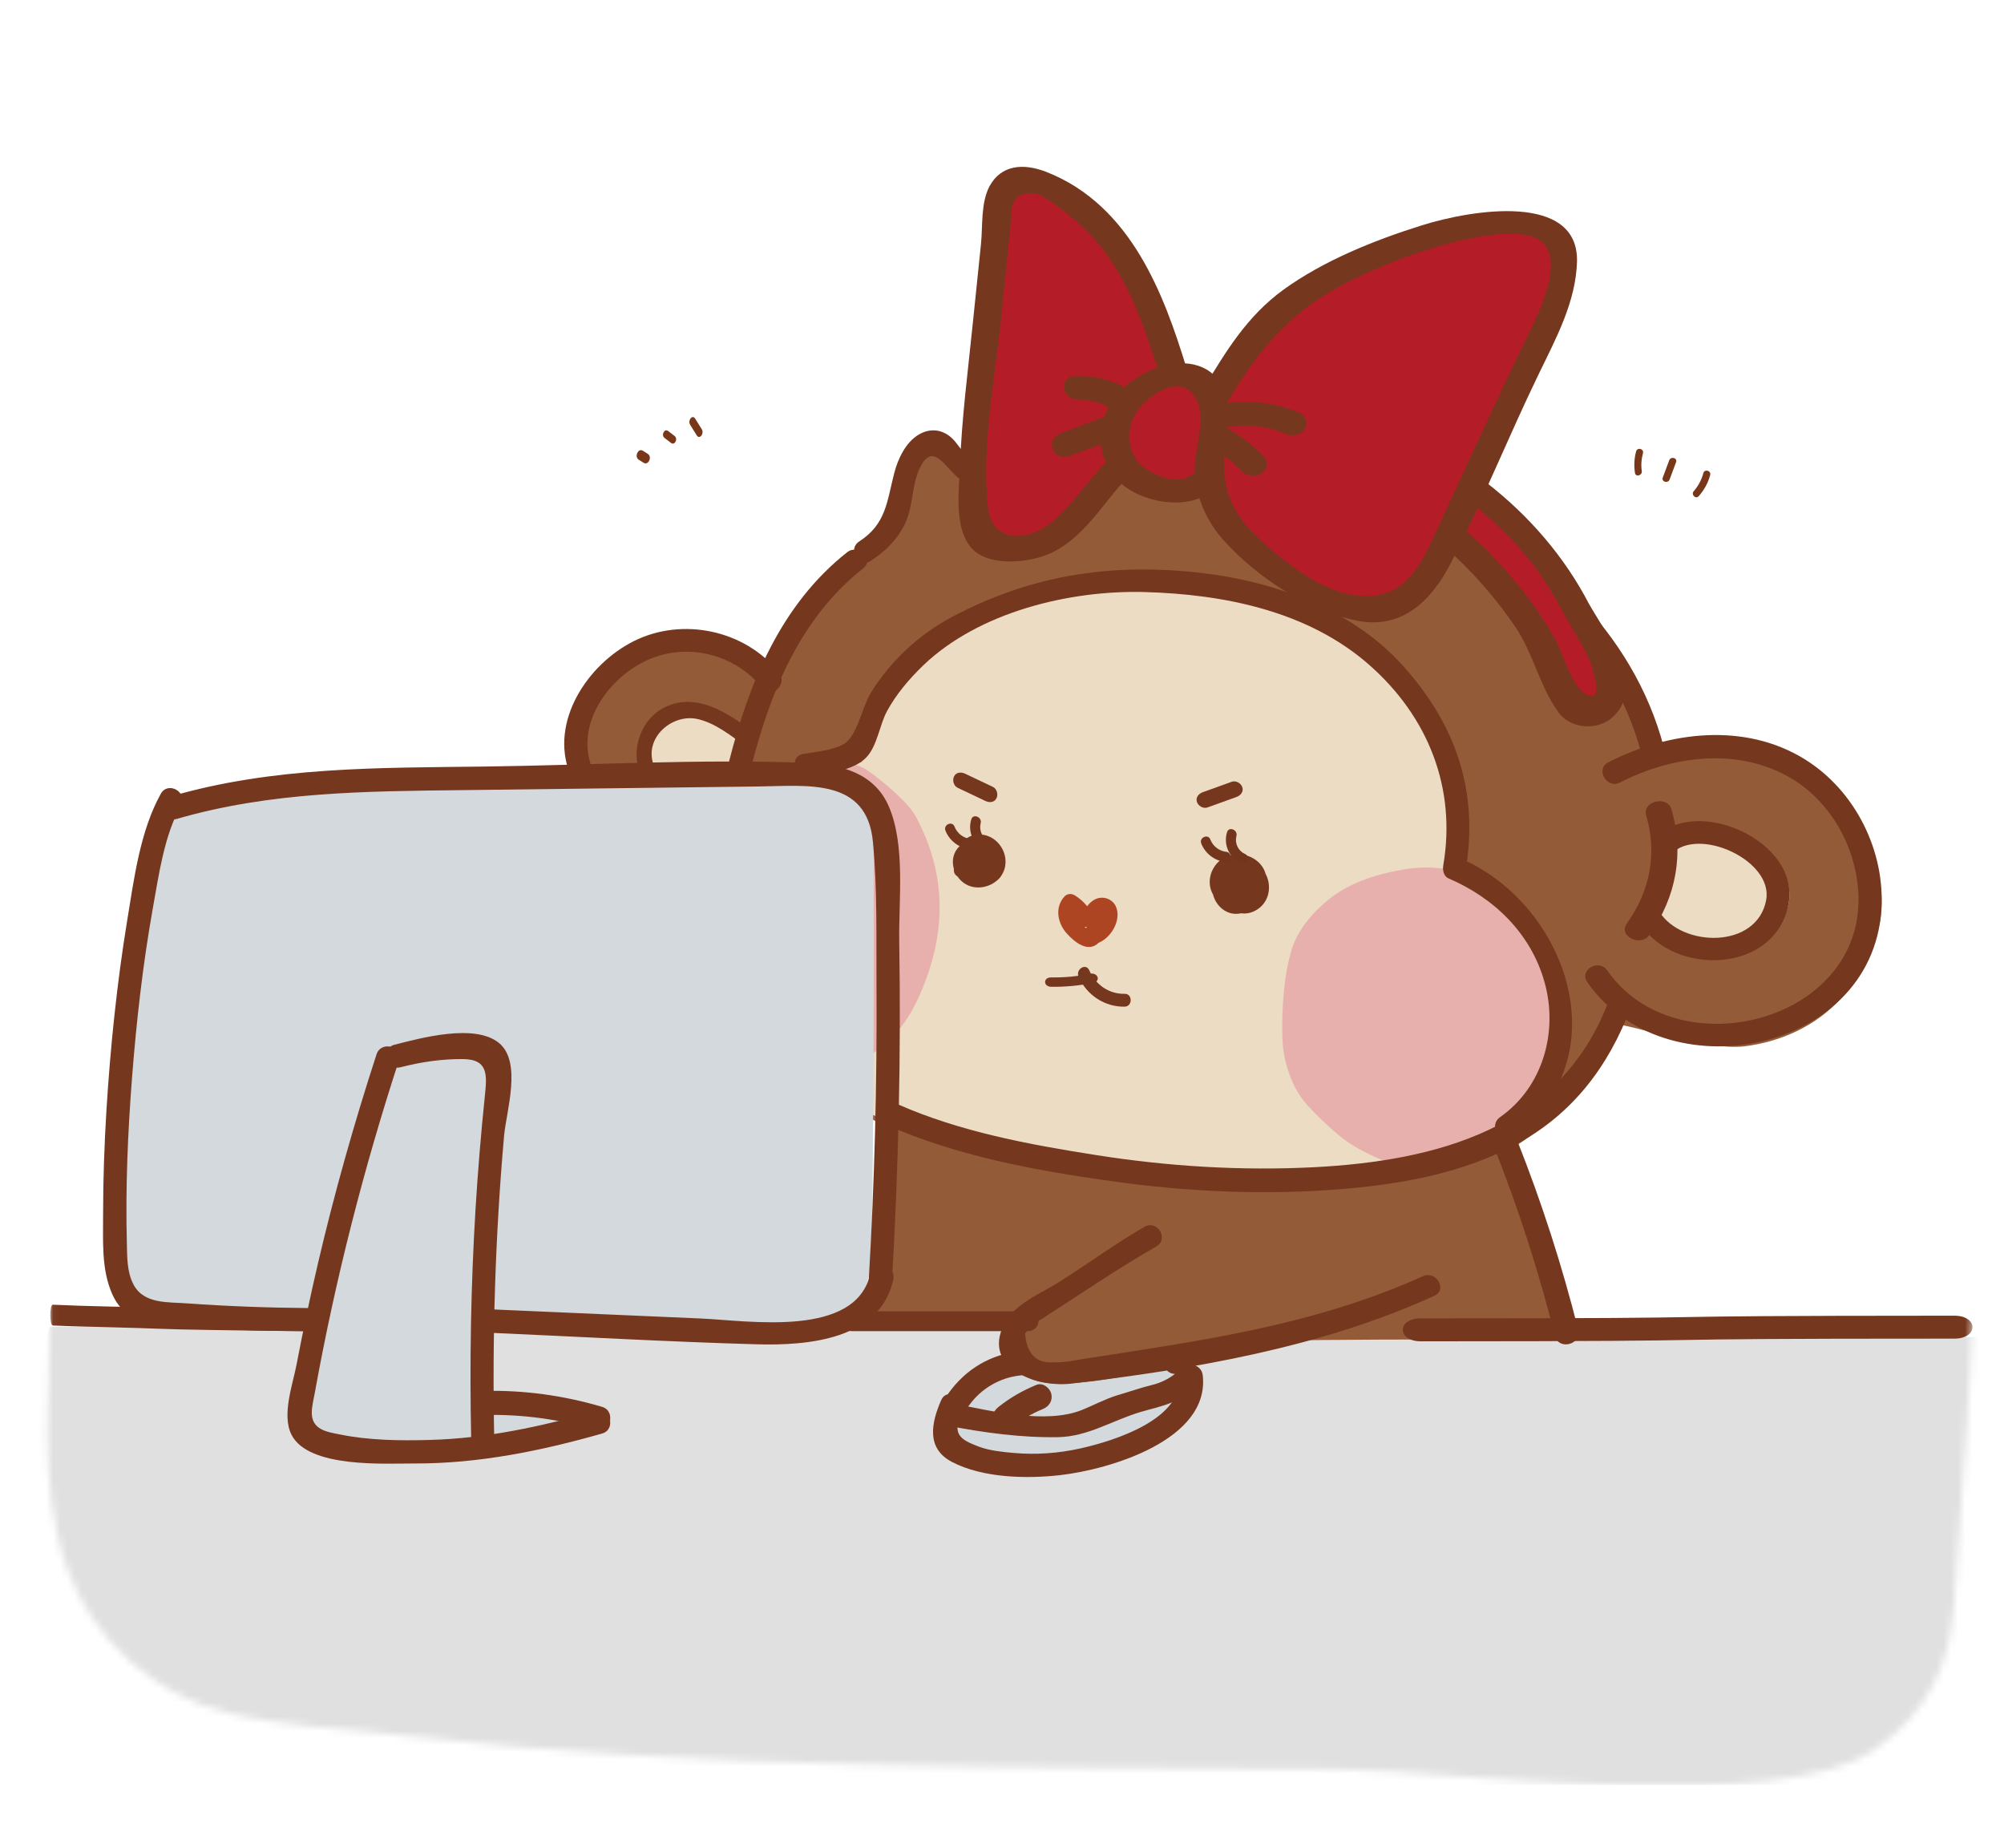
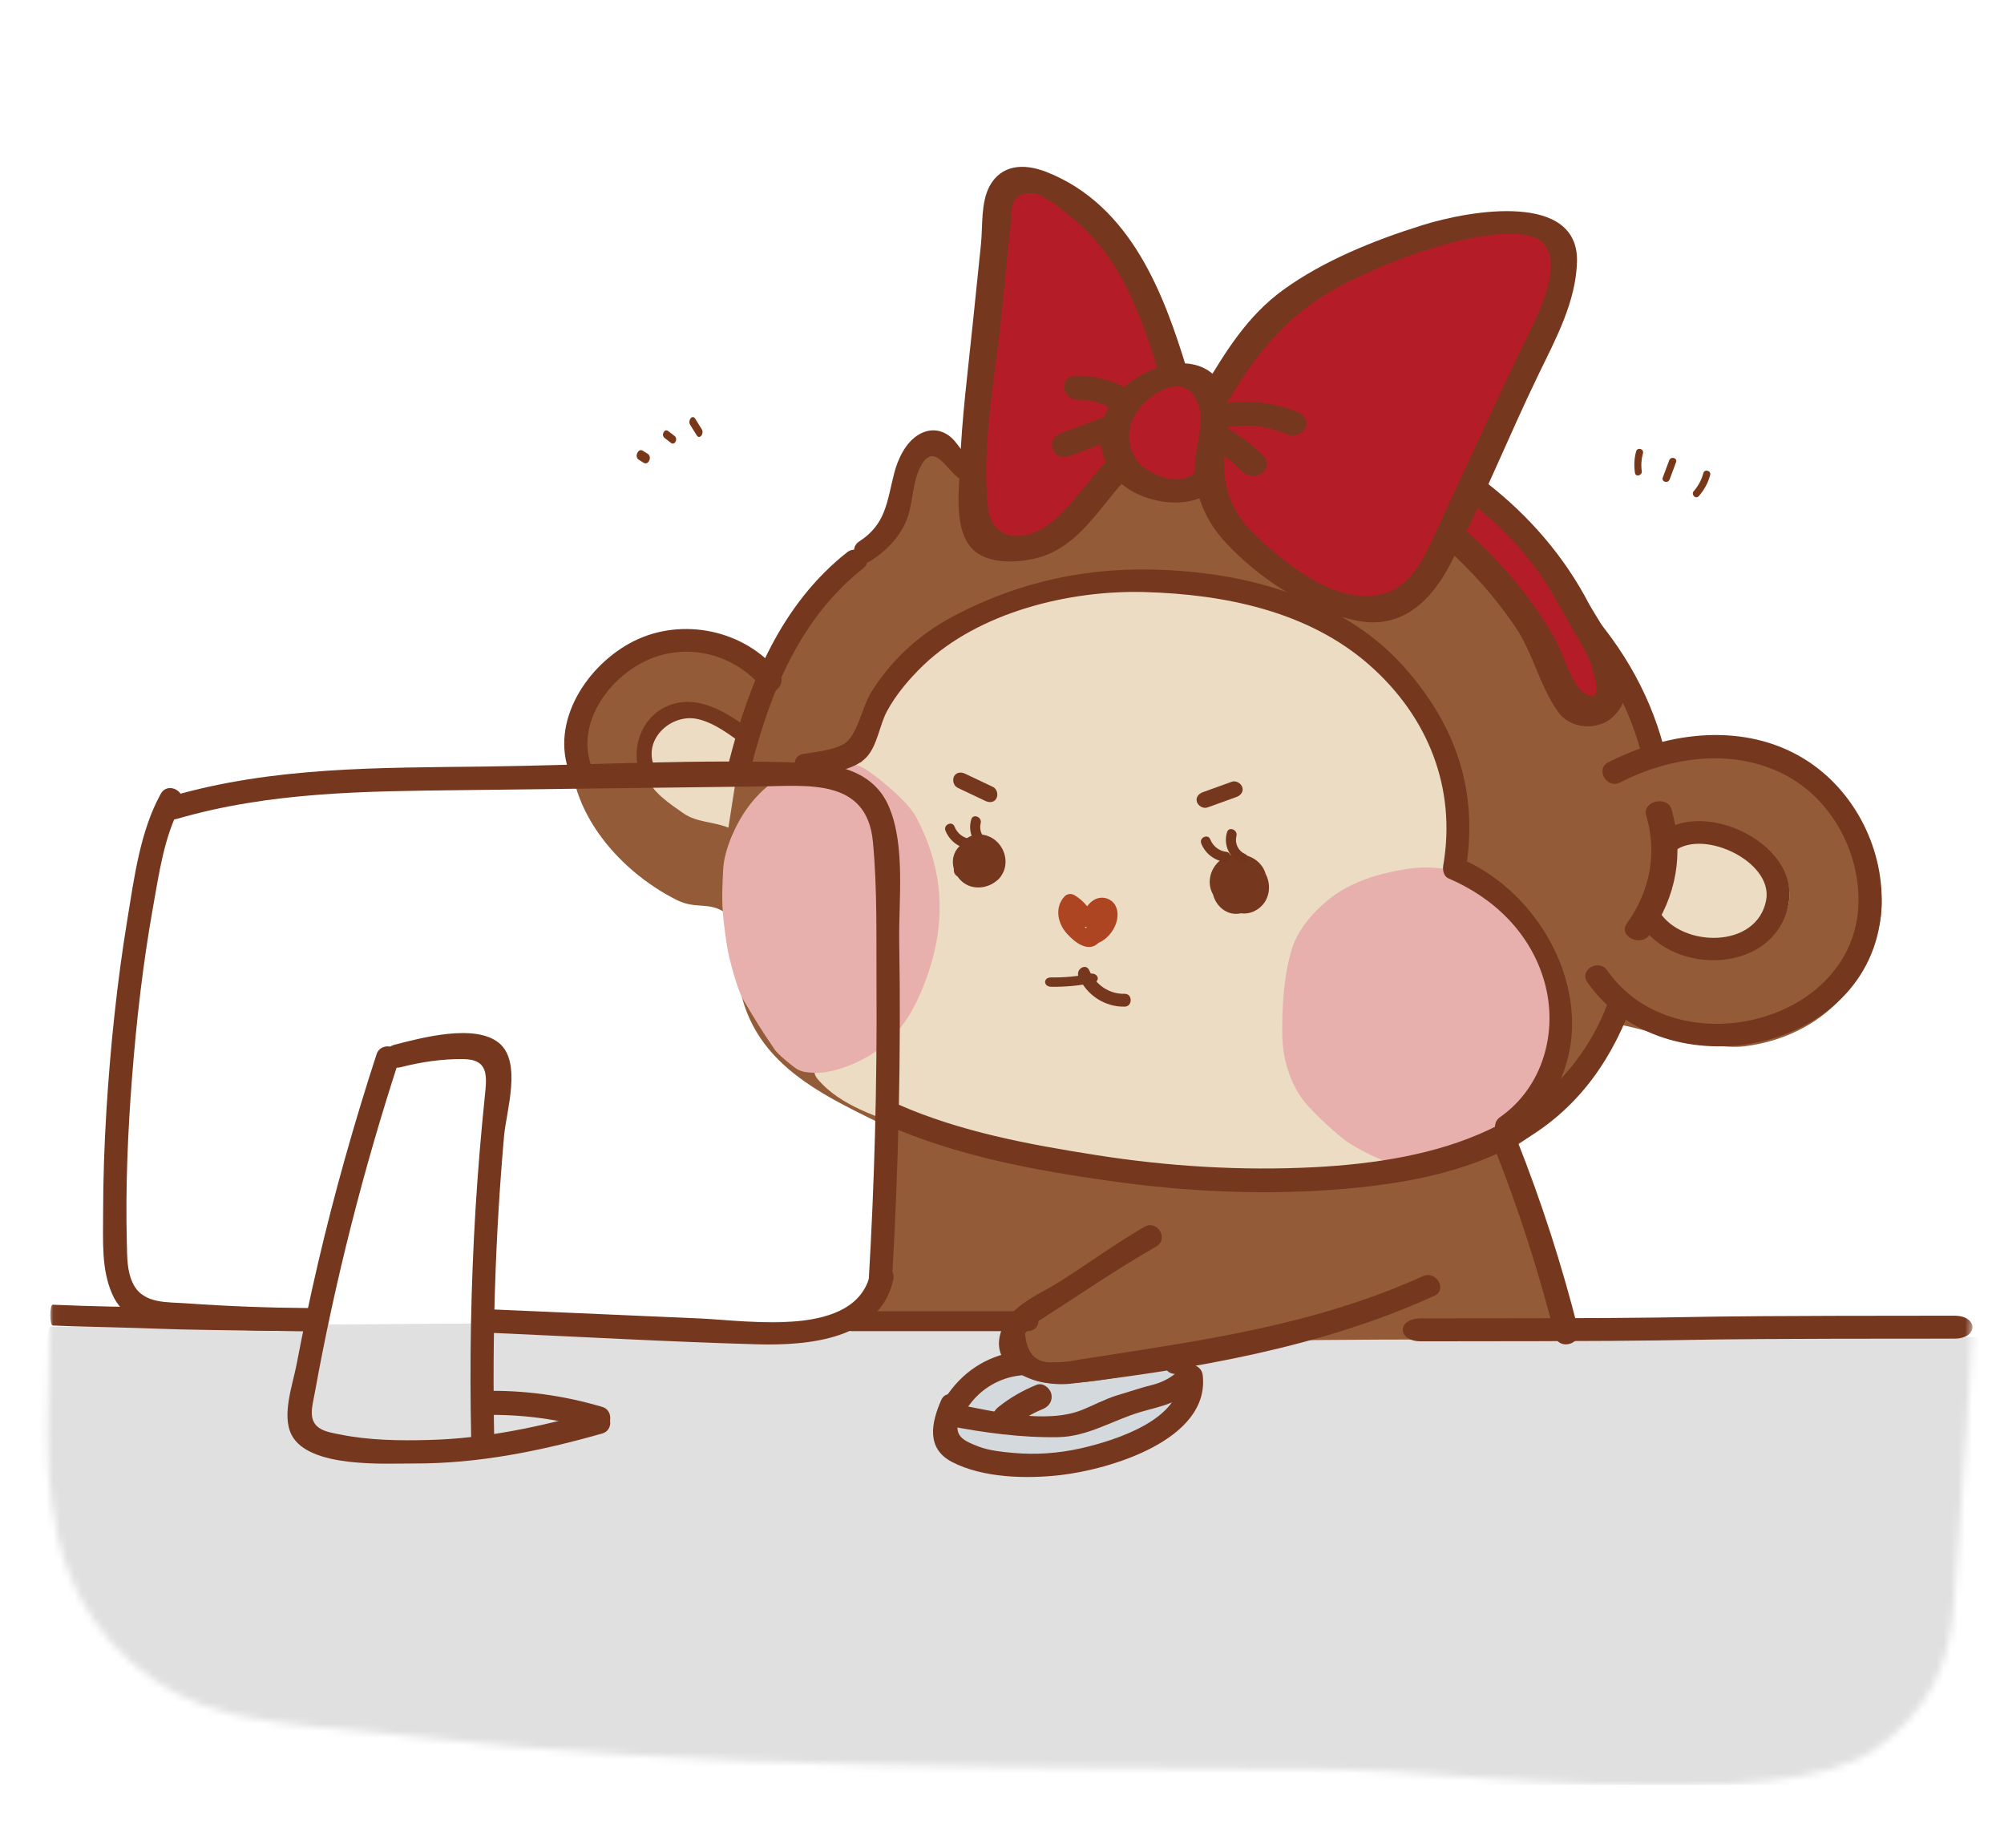
<svg xmlns="http://www.w3.org/2000/svg" width="282" height="260" viewBox="0 0 282 260" fill="none">
  <mask id="mask0_449_9072" style="mask-type:alpha" maskUnits="userSpaceOnUse" x="4" y="7" width="276" height="245">
    <path d="M276.665 85.876C276.13 80.531 275.46 75.064 274.79 69.718C273.049 56.233 272.112 40.925 263.541 29.262C257.515 21.122 249.078 16.141 238.9 13.226C199.796 2.17 127.967 9.216 87.925 11.16C75.069 11.768 62.347 12.497 49.491 12.74C35.697 13.104 31.412 14.319 19.761 19.786C10.922 23.917 4.628 31.935 4.762 41.776C5.164 73.241 5.699 104.586 6.235 136.051C6.503 151.48 6.771 166.788 7.038 182.217C7.306 194.974 5.03 208.702 9.583 220.972C13.199 230.692 21.636 238.588 32.617 241.14C39.983 242.84 48.152 243.205 55.785 244.055C99.71 249.158 143.904 248.55 188.097 248.915C203.765 249.036 250.417 255.597 263.809 246.121C271.174 241.018 274.389 234.215 274.924 225.953C277.603 191.693 279.745 157.312 278.808 122.931C278.674 110.539 277.871 98.147 276.665 85.876Z" fill="#B8E0EA" />
  </mask>
  <g mask="url(#mask0_449_9072)">
    <path d="M6.989 186.675C6.989 186.675 193.859 184.977 216.568 186.172C229.107 188.017 284.581 187.807 308.528 188.876C302.981 195.421 304.258 198.629 299.1 202.479C293.942 206.329 299.1 251.131 299.1 251.131H-10.198L6.989 186.675Z" fill="#E0E0E0" />
    <path d="M129.049 64.299C130.213 62.24 131.554 63.484 133.456 64.906C135.46 66.402 136.846 68.105 138.983 68.979C140.84 69.734 142.918 69.112 144.849 68.564C165.69 62.551 188.948 65.558 207.593 76.681C219.075 83.524 229.23 94.1 231.75 107.267C238.147 105.475 245.561 104.201 251.618 106.956C260.034 110.778 267.05 122.627 264.102 131.425C263.1 134.402 261.184 138.046 259.106 140.401C255.672 144.296 250.601 146.592 245.457 147.214C240.092 147.866 228.419 143.852 227.726 144.222C226.842 144.711 223.968 149.629 223.467 150.502C219.207 157.834 214.579 160.9 207.033 164.737C182.846 171.15 141.621 165.477 128.415 160.278C117.744 154.887 106.719 151.051 104.169 139.335C103.697 137.187 103.565 129.307 101.678 128.181C99.585 126.937 97.802 127.915 95.237 126.626C86.644 122.331 79.142 113.192 80.469 103.638C81.324 97.492 85.2 92.87 91.154 91.226C97.109 89.582 104.258 91.611 108.856 95.773C112.762 87.879 118.422 79.406 125.821 74.667C125.791 74.667 127.884 66.357 129.049 64.299Z" fill="#935B37" />
    <path d="M240.654 66.832C240.354 67.95 239.81 68.941 239.046 69.806C238.62 70.29 237.918 69.576 238.344 69.1C238.99 68.362 239.44 67.514 239.692 66.57C239.858 65.944 240.819 66.213 240.654 66.832Z" fill="#783718" />
    <path d="M235.852 65.028C235.552 65.837 235.245 66.646 234.945 67.463C234.725 68.058 233.763 67.804 233.983 67.194C234.283 66.385 234.591 65.576 234.89 64.759C235.119 64.164 236.08 64.418 235.852 65.028Z" fill="#783718" />
    <path d="M231.195 63.77C230.974 64.587 230.903 65.427 231.029 66.268C231.124 66.902 230.162 67.172 230.068 66.537C229.918 65.514 229.957 64.507 230.233 63.508C230.407 62.881 231.368 63.143 231.195 63.77Z" fill="#783718" />
    <path d="M97.822 58.898C98.127 59.39 98.441 59.882 98.747 60.384C99.138 61.005 98.441 61.891 98.049 61.261C97.743 60.768 97.43 60.276 97.124 59.774C96.732 59.154 97.43 58.267 97.822 58.898Z" fill="#783718" />
    <path d="M94.021 60.643C94.32 60.877 94.626 61.102 94.924 61.336C95.45 61.74 94.956 62.72 94.422 62.315C94.123 62.082 93.817 61.857 93.519 61.623C92.993 61.219 93.487 60.239 94.021 60.643Z" fill="#783718" />
    <path d="M90.457 63.416C90.692 63.566 90.918 63.716 91.154 63.855C91.815 64.271 91.235 65.53 90.574 65.114C90.339 64.964 90.112 64.814 89.877 64.675C89.225 64.259 89.805 63 90.457 63.416Z" fill="#783718" />
    <path d="M119.483 108.248C120.929 108.543 122.682 109.105 123.544 109.829C126.465 112.268 127.896 116.023 129.357 119.556C130.935 123.355 130.818 127.967 130.891 132.091C130.964 136.215 129.678 140.502 126.743 143.355C124.113 145.912 121.002 148.189 117.555 149.371C117.044 149.549 115.072 149.8 114.795 150.273C114.269 151.115 115.028 151.81 115.715 152.535C118.972 155.905 124.829 157.723 129.328 158.979C138.033 161.419 145.994 163.104 154.904 164.626C158.336 165.217 162.703 165.927 166.136 166.518C169.802 167.139 173.059 166.503 176.784 166.666C185.402 167.05 193.903 164.922 202.272 162.808C198.416 161.566 193.245 160.192 191.551 159.009C188.206 156.703 184.569 153.643 183.547 149.682C182.437 145.41 182.232 137.841 184.102 133.85C187.125 127.376 195.144 122.453 202.184 123.251C203.119 123.355 203.236 123.178 205.223 123.606C205.836 123.739 206.406 122.793 206.391 122.158C206.23 116.673 206.669 115.772 205.851 111.189C205.018 106.607 202.579 101.478 199.979 98.166C196.137 93.318 192.69 90.775 187.432 87.568C180.567 83.37 169.992 81.655 161.973 82.039C150.113 82.616 140.838 82.867 131.767 90.598C125.691 95.787 124.639 99.925 121.236 107.198C121.192 107.213 118.388 108.026 119.483 108.248Z" fill="#EDDCC4" />
    <path d="M104.606 106.969C103.718 108.555 103.432 110.387 103.162 112.176C102.936 113.601 102.725 115.026 102.5 116.451C100.379 115.578 98.077 115.738 96.197 114.444C94.317 113.135 91.654 111.39 91.007 109.238C90.526 107.638 90.24 104.861 90.887 103.305C91.233 102.476 93.339 101.618 94.121 101.153C95.129 100.542 96.392 100.542 97.581 100.687C98.709 100.833 99.852 101.109 100.845 101.632C102.5 102.519 103.703 102.854 105.343 103.756L104.606 106.969Z" fill="#EDDCC4" />
    <path d="M235.17 117.406C237.754 117.578 240.339 117.864 242.908 118.25C244.2 118.45 245.507 118.679 246.725 119.151C248.716 119.937 250.453 121.424 251.285 123.34C252.117 125.256 251.983 127.586 250.765 129.288C249.904 130.503 248.597 131.332 247.26 132.033C246.458 132.448 245.626 132.819 244.735 133.034C243.77 133.263 242.745 133.291 241.75 133.205C239.032 132.977 236.373 131.904 234.368 130.117C233.982 129.774 233.595 129.374 233.417 128.902C233.165 128.258 233.298 127.543 233.417 126.871C233.982 123.969 234.546 121.066 235.14 118.164L235.17 117.406Z" fill="#EDDCC4" />
    <path d="M181.792 133.514C180.635 137.273 180.371 141.82 180.445 145.764C180.503 149.275 181.733 153.049 184.047 155.585C185.233 156.885 187.034 158.617 188.543 159.854C190.051 161.092 191.852 162.066 194.18 163.087C195.733 163.768 197.446 163.86 198.383 163.953C200.111 164.139 201.239 163.613 202.952 163.242C206.877 162.406 210.743 160.829 213.671 157.952C214.667 156.962 215.546 155.848 216.395 154.719C217.406 153.389 218.401 151.997 218.914 150.389C219.675 148.053 220.613 145.857 220.188 143.428C219.558 139.778 218.592 135.973 217.025 132.663C215.458 129.353 211.987 126.152 208.956 124.28C205.603 122.223 201.532 121.666 197.695 122.3C193.858 122.935 190.388 124.048 187.591 126.074C187.605 126.09 183.139 129.121 181.792 133.514Z" fill="#E8B0AC" />
    <path d="M101.762 122.318C101.538 126.945 101.538 127.938 102.299 133.084C102.523 134.657 103.748 139.239 104.554 140.598C106.256 143.469 107.152 144.951 109.048 147.715C109.496 148.357 111.512 150.036 112.184 150.434C112.915 150.861 113.781 150.907 114.617 150.937C116.364 151.014 118.335 150.403 119.963 149.716C122.202 148.769 123.979 147.669 126.234 145.165C127.816 143.393 128.936 141.209 129.847 138.995C133.057 131.084 133.281 123.096 128.862 114.865C127.787 112.864 124.099 109.81 122.247 108.512C119.037 106.282 114.483 107.076 110.944 108.741C107.421 110.405 104.733 113.612 103.15 117.247C103.135 117.232 101.881 119.92 101.762 122.318Z" fill="#E8B0AC" />
-     <path d="M23.38 113.44C23.38 113.44 13.82 153.508 16.997 182.672C18.461 185.942 18.476 186.149 44.346 186.741C42.794 194.76 39.603 201.448 44.346 202.573C49.09 203.683 62.604 204.911 70.496 203.283C78.387 201.655 82.018 199.643 82.018 199.643C82.018 199.643 74.668 196.995 67.333 198.03C67.846 186.815 67.611 186.001 67.611 186.001L108.094 187.865C108.094 187.865 121.988 189.241 122.53 177.464C123.072 165.686 122.94 117.243 122.94 117.243C122.94 117.243 122.633 106.752 105.371 108.217C88.46 108.498 46.191 108.291 37.26 109.978C28.329 111.664 23.38 113.44 23.38 113.44Z" fill="#D3D9DC" />
    <path d="M124.05 157.474C124.05 157.474 172.501 174.971 211.312 160.334C214.53 167.297 219.811 186.233 220.294 188.564C198.234 188.337 183.473 188.564 183.473 188.564C183.473 188.564 158.867 194.013 153.864 194.391C148.861 194.77 145.116 195.451 143.17 192.711C141.225 189.971 144.297 186.551 144.297 186.551H119.252C119.252 186.551 123.333 183.357 123.524 176.939C123.714 170.521 124.05 157.474 124.05 157.474Z" fill="#935B37" />
    <path d="M143.33 192.522C143.33 192.522 135.661 194.495 134.366 199.799C133.07 205.117 136.331 206.89 140.367 206.847C144.403 206.819 159.295 207.719 164.254 201.329C169.213 194.938 168.944 195.167 167.336 191.964C156.495 193.852 145.773 196.697 143.33 192.522Z" fill="#D3D9DC" />
    <path d="M120.917 76.176C124.699 73.72 124.799 70.575 125.83 66.582C126.346 64.585 127.435 62.23 129.297 61.138C130.743 60.291 132.276 60.348 133.608 61.354C134.597 62.1 135.127 63.264 136.015 64.097C137.634 65.605 139.668 66.136 141.816 66.136C143.865 66.136 143.865 69.339 141.816 69.325C139.338 69.325 136.96 68.765 134.926 67.285C133.121 65.978 131.388 62.1 129.54 65.634C128.222 68.162 128.581 71.192 127.306 73.777C126.231 75.96 124.541 77.598 122.521 78.919C120.788 80.054 119.198 77.282 120.917 76.176Z" fill="#75371D" />
    <path d="M113.009 106.084C114.762 105.776 117.157 105.585 118.705 104.705C120.633 103.62 121.305 99.486 122.547 97.477C125.307 92.991 129.294 89.296 133.91 86.833C144.893 80.983 156.023 79.224 168.32 80.528C178.909 81.643 190.112 85.528 197.415 93.665C204.966 102.066 208.121 111.45 206.222 122.607C205.974 121.991 205.725 121.376 205.477 120.76C220.681 127.27 228.13 149.189 212.736 159.98C211.013 161.182 209.391 158.352 211.1 157.165C217.118 152.942 219.294 145.171 217.351 138.207C215.438 131.345 210.253 126.331 203.841 123.589C203.14 123.296 202.979 122.402 203.096 121.742C204.951 110.893 200.979 100.864 192.712 93.577C184.08 85.968 172.235 83.607 161.076 83.299C150.545 83.006 137.751 86.1 129.908 93.621C127.965 95.498 126.125 97.653 124.825 100.043C123.773 101.964 123.452 104.969 121.889 106.582C120.064 108.473 116.339 108.811 113.885 109.236C111.826 109.588 110.95 106.435 113.009 106.084Z" fill="#75371D" />
    <path d="M102.617 107.035C105.451 95.93 109.934 85.025 119.203 77.703C120.808 76.442 123.093 78.678 121.474 79.953C112.609 86.96 108.43 97.263 105.712 107.881C105.206 109.873 102.111 109.027 102.617 107.035Z" fill="#75371D" />
    <path d="M229.451 141.795C226.338 150.091 221.245 156.704 213.563 160.897C206.085 164.97 197.632 166.533 189.28 167.255C178.266 168.202 167.151 167.706 156.209 166.158C145.559 164.655 134.662 162.641 124.739 158.267C122.833 157.425 124.477 154.54 126.368 155.381C135.142 159.244 144.817 161.033 154.202 162.505C164.357 164.114 174.687 164.745 184.959 164.219C201.924 163.332 219.587 158.883 226.338 140.908C227.08 138.909 230.208 139.781 229.451 141.795Z" fill="#75371D" />
    <path d="M141.712 66.278C161.487 60.39 182.881 60.962 201.685 69.846C216.664 76.909 229.788 88.7 234.129 105.117C234.673 107.158 231.51 108.024 230.965 105.983C226.816 90.345 214.25 79.376 200.022 72.665C182.013 64.163 161.458 63.811 142.565 69.42C140.565 70.022 139.696 66.865 141.712 66.278Z" fill="#75371D" />
    <path d="M107.331 96.858C103.474 92.065 96.773 90.303 91.097 92.874C85.594 95.357 80.914 101.926 83.297 108.004C84.048 109.925 80.943 110.762 80.192 108.856C77.318 101.522 82.676 93.465 89.19 90.203C96.036 86.781 104.803 88.643 109.598 94.592C110.898 96.18 108.631 98.461 107.331 96.858Z" fill="#75371D" />
    <path d="M151.701 129.823C151.28 129.08 150.749 128.556 150.031 128.117C150.499 128.05 150.968 127.982 151.436 127.915C150.796 128.607 151.67 129.502 152.138 129.941C152.341 130.127 152.732 130.617 153.013 130.634C153.184 130.786 153.294 130.701 153.34 130.363C153.559 129.874 153.934 129.519 154.449 129.316C153.731 129.114 153.013 128.894 152.295 128.692C152.794 127.628 153.481 126.598 154.636 126.344C155.619 126.142 156.712 126.648 157.087 127.695C157.914 129.958 155.635 132.93 153.512 132.863C152.029 132.812 152.029 130.313 153.512 130.363C154.371 130.397 154.464 129.502 154.839 128.877C154.839 128.658 154.933 128.641 155.104 128.81C155.011 128.776 154.933 128.827 154.886 128.911C154.714 129.249 154.449 129.587 154.277 129.958C153.731 131.123 152.185 130.482 152.123 129.333C152.045 127.611 153.996 126.952 155.151 127.847C156.712 129.046 155.698 131.545 154.574 132.66C153.106 134.112 151.171 132.525 150.094 131.309C148.813 129.874 148.392 127.661 149.781 126.142C150.14 125.736 150.734 125.686 151.186 125.939C152.232 126.564 153.044 127.425 153.684 128.54C154.48 129.924 152.482 131.191 151.701 129.823Z" fill="#AD4523" />
    <path d="M104.676 104.821C102.728 103.385 100.469 101.653 98.107 101.154C94.386 100.358 90.208 104.15 92.216 108.192C92.866 109.503 90.976 110.673 90.326 109.362C88.525 105.726 90.134 101.107 93.663 99.453C98.018 97.409 102.285 100.233 105.798 102.824C106.92 103.682 105.828 105.679 104.676 104.821Z" fill="#75371D" />
    <path d="M232.975 117.857C238.77 111.857 253.271 118.362 251.694 127.104C249.905 137.014 235.461 137.461 230.746 129.845C229.652 128.099 232.393 126.484 233.473 128.229C236.625 133.321 247.206 133.552 248.527 126.671C249.607 121.06 238.983 116.227 235.219 120.122C233.785 121.608 231.555 119.329 232.975 117.857Z" fill="#75371D" />
    <path d="M235.206 113.863C236.992 119.976 235.933 126.176 232.096 131.545C230.856 133.292 227.664 131.688 228.921 129.942C232.245 125.274 233.204 120.034 231.65 114.722C231.071 112.717 234.61 111.873 235.206 113.863Z" fill="#75371D" />
    <path d="M226.317 107.255C234.804 102.897 245.539 101.586 253.996 106.843C261.08 111.246 265.345 119.786 264.732 128.15C263.271 148.294 234.278 153.831 223.367 138.193C222.169 136.47 224.974 134.821 226.171 136.543C235.884 150.473 262.132 143.906 261.518 125.986C261.285 119.079 257.399 112.306 251.279 109.066C243.947 105.194 235.096 106.431 227.953 110.097C226.098 111.04 224.448 108.212 226.317 107.255Z" fill="#75371D" />
    <path d="M172.39 127.023C170.998 126.339 170.519 124.511 171.168 123.128C171.895 121.602 173.657 120.919 175.234 121.062C178.96 121.396 179.857 126.657 176.425 128.231C173.101 129.741 169.406 125.099 172.281 122.349C174.832 119.917 178.79 123.399 176.734 126.371C175.837 127.674 174.09 128.135 172.776 127.229C171.493 126.339 171.307 124.257 172.668 123.335C173.951 122.477 175.868 123.478 175.714 125.115C175.559 126.657 173.58 127.404 172.482 126.339C171.385 125.29 171.988 123.303 173.379 122.874C174.941 122.397 176.332 124.13 175.899 125.64C175.451 127.229 173.425 127.706 172.235 126.673C170.983 125.592 170.813 123.367 171.648 121.984C172.637 120.331 174.941 120.092 176.378 121.237C177.847 122.413 178.064 124.67 177.105 126.244C176.193 127.77 174.106 128.549 172.513 127.738C170.859 126.911 170.256 124.813 171.122 123.176C171.787 123.573 172.436 123.971 173.101 124.368C172.714 124.94 172.9 125.783 173.534 126.117C174.384 126.562 175.281 125.64 175.466 124.829C175.652 123.955 175.033 122.906 174.137 122.779C173.039 122.62 172.359 123.939 173.085 124.797C174.662 126.625 177.275 123.907 175.142 122.763C174.26 122.286 173.008 122.556 172.637 123.573C172.297 124.527 173.023 125.433 173.997 125.147C175.42 124.734 176.023 127.007 174.6 127.42C172.792 127.945 170.813 126.88 170.333 124.956C169.885 123.16 170.905 121.268 172.513 120.537C174.338 119.711 176.765 120.378 177.785 122.19C178.651 123.732 178.187 125.783 176.889 126.911C173.735 129.63 168.354 125.306 171.246 121.761C174.09 118.264 179.192 122.333 177.399 126.196C176.533 128.072 174.245 129.264 172.359 128.135C170.72 127.15 170.009 124.813 171.106 123.16C171.926 121.904 173.797 123.001 173.085 124.352C172.591 125.29 173.688 125.894 174.446 125.56C175.312 125.179 175.806 123.764 174.956 123.081C173.905 122.238 173.101 123.637 173.565 124.638C174.245 126.085 175.574 124.591 174.771 124.018C173.781 123.303 173.348 124.877 173.905 125.592C174.554 126.403 175.822 126.292 176.255 125.306C176.765 124.13 175.574 123.255 174.539 123.383C173.889 123.462 172.405 124.416 173.534 124.956C174.879 125.64 173.719 127.674 172.39 127.023Z" fill="#75371D" />
    <path d="M174.646 121.463C173.839 121.105 173.191 120.462 172.827 119.655C172.462 118.848 172.405 117.934 172.667 117.088C172.923 116.212 174.24 116.768 173.984 117.645C173.86 118.139 173.914 118.662 174.136 119.121C174.358 119.579 174.734 119.944 175.198 120.152C175.371 120.225 175.508 120.365 175.579 120.54C175.649 120.715 175.648 120.911 175.575 121.084C175.501 121.258 175.362 121.396 175.188 121.467C175.014 121.538 174.819 121.536 174.646 121.463Z" fill="#73361D" />
    <path d="M138.655 119.66C137.848 119.302 137.2 118.659 136.835 117.852C136.47 117.045 136.414 116.132 136.676 115.286C136.932 114.409 138.249 114.966 137.993 115.842C137.869 116.337 137.923 116.859 138.145 117.318C138.367 117.777 138.743 118.142 139.207 118.349C139.38 118.422 139.517 118.562 139.588 118.737C139.658 118.912 139.657 119.108 139.583 119.282C139.51 119.456 139.371 119.593 139.197 119.664C139.023 119.735 138.828 119.733 138.655 119.66Z" fill="#73361D" />
    <path d="M172.498 121.282C171.74 121.207 171.017 120.926 170.407 120.467C169.797 120.009 169.324 119.391 169.04 118.682C168.702 117.826 170.015 117.267 170.317 118.118C170.505 118.596 170.822 119.013 171.233 119.32C171.644 119.628 172.132 119.814 172.642 119.858C172.811 119.902 172.957 120.006 173.055 120.152C173.153 120.297 173.194 120.473 173.172 120.647C173.15 120.821 173.066 120.98 172.935 121.096C172.805 121.212 172.636 121.277 172.462 121.277L172.498 121.282Z" fill="#73361D" />
    <path d="M136.501 119.468C135.743 119.394 135.02 119.112 134.41 118.654C133.8 118.195 133.327 117.578 133.043 116.868C132.705 116.013 134.018 115.454 134.32 116.304C134.508 116.783 134.825 117.199 135.236 117.507C135.647 117.814 136.135 118 136.645 118.044C136.813 118.088 136.96 118.193 137.058 118.338C137.156 118.483 137.197 118.659 137.175 118.833C137.153 119.007 137.069 119.167 136.938 119.283C136.808 119.399 136.639 119.463 136.465 119.463L136.501 119.468Z" fill="#73361D" />
    <path d="M169.278 111.45C170.623 110.968 171.983 110.472 173.328 109.99C173.951 109.765 174.656 110.231 174.82 110.773C175.017 111.405 174.574 111.932 173.967 112.142C172.623 112.624 171.262 113.12 169.918 113.602C169.295 113.828 168.59 113.361 168.426 112.819C168.229 112.187 168.671 111.661 169.278 111.45Z" fill="#75371D" />
    <path d="M135.823 108.863C137.112 109.478 138.424 110.094 139.713 110.709C140.313 110.992 140.483 111.823 140.218 112.322C139.912 112.909 139.229 112.967 138.651 112.685C137.362 112.07 136.05 111.454 134.761 110.839C134.161 110.556 133.991 109.725 134.256 109.226C134.562 108.639 135.245 108.581 135.823 108.863Z" fill="#75371D" />
    <path d="M137.1 121.162C136.866 121.095 136.749 121.329 136.765 121.563C136.816 121.93 137.418 122.163 137.736 122.196C138.071 122.23 138.757 122.163 138.824 121.746C138.891 121.362 138.389 121.179 138.071 121.095C137.87 121.045 137.435 120.995 137.318 121.095C137.318 121.062 137.318 121.012 137.318 120.979C137.335 121.029 137.351 121.079 137.401 121.112C137.418 121.112 137.535 121.162 137.502 121.212C137.87 120.745 137.234 120.461 136.849 120.728C136.179 121.162 136.715 122.146 137.318 122.347C138.021 122.563 138.891 122.13 138.992 121.379C139.092 120.645 138.322 119.544 137.485 119.961C136.782 120.311 136.732 121.613 136.698 122.28C136.581 123.865 134.104 123.865 134.221 122.28C134.371 120.178 135.091 117.509 137.686 117.408C140.063 117.325 141.871 119.644 141.436 121.93C141.034 124.032 138.707 125.283 136.682 124.732C134.489 124.132 133.283 121.312 134.689 119.427C136.029 117.642 139.176 117.692 139.929 120.011C140.582 122.046 138.858 124.315 136.665 123.498C134.388 122.647 134.304 119.394 136.749 118.71C138.774 118.142 141.469 119.527 141.336 121.829C141.151 124.832 137.117 125.45 135.242 123.615C134.304 122.697 133.986 121.279 134.639 120.128C135.259 119.027 136.531 118.409 137.77 118.793C139.276 119.26 138.624 121.646 137.1 121.162Z" fill="#75371D" />
    <path d="M25.461 113.321C23.091 117.604 22.355 123.061 21.501 127.813C20.103 135.661 19.205 143.597 18.587 151.532C17.983 159.307 17.645 167.125 17.851 174.914C17.895 176.85 17.851 178.963 18.793 180.737C20.25 183.495 23.621 183.172 26.329 183.378C32.041 183.789 37.782 183.994 43.508 184.038C45.613 184.053 45.613 187.324 43.508 187.295C36.766 187.25 29.921 187.133 23.209 186.4C19.897 186.033 17.218 185.314 15.805 182.102C14.229 178.567 14.524 174.533 14.509 170.748C14.509 165.878 14.686 161.023 14.98 156.168C15.54 147.191 16.467 138.228 17.924 129.339C18.881 123.53 19.72 116.929 22.62 111.693C23.65 109.83 26.477 111.473 25.461 113.321Z" fill="#75371D" />
    <path d="M56.128 149.227C51.15 164.504 47.17 180.092 44.306 195.916C43.954 197.881 43.205 200.023 45.217 201.087C45.966 201.486 47.023 201.663 47.86 201.825C51.899 202.653 56.304 202.712 60.416 202.594C68.405 202.387 76.189 200.703 83.854 198.516C85.881 197.94 86.747 201.116 84.721 201.692C76.1 204.145 67.304 205.933 58.316 205.903C54.263 205.888 43.455 206.598 41.032 201.885C39.607 199.122 41.193 194.793 41.722 192.03C42.632 187.272 43.631 182.53 44.732 177.802C47.053 167.858 49.828 158.048 52.986 148.341C53.632 146.361 56.789 147.218 56.128 149.227Z" fill="#75371D" />
    <path d="M55.517 146.987C59.298 146.021 66.787 143.985 70.189 146.719C73.503 149.394 71.24 156.333 70.933 159.81C69.678 174 69.254 188.234 69.546 202.469C69.59 204.593 66.349 204.593 66.305 202.469C66.072 191.666 66.262 180.849 66.918 170.062C67.24 164.802 67.678 159.542 68.218 154.297C68.524 151.34 68.787 149.052 65.181 149.007C62.188 148.978 59.283 149.409 56.378 150.152C54.349 150.701 53.487 147.507 55.517 146.987Z" fill="#75371D" />
    <path d="M67.978 195.696C73.677 195.559 79.258 196.318 84.739 197.94C86.73 198.532 85.887 201.792 83.881 201.201C78.662 199.654 73.4 198.956 67.978 199.078C65.885 199.123 65.885 195.756 67.978 195.696Z" fill="#75371D" />
    <path d="M24.004 112.062C38.468 107.849 53.228 108.04 68.164 107.849C83.234 107.659 98.494 106.749 113.564 107.336C118.282 107.512 123.044 108.759 125.064 113.441C127.453 118.974 126.436 126.665 126.539 132.579C126.804 148.444 126.436 164.295 125.522 180.131C125.404 182.215 122.115 182.229 122.248 180.131C123.059 166.335 123.428 152.524 123.339 138.714C123.295 132.007 123.472 125.138 122.838 118.46C121.998 109.42 113.623 110.565 106.722 110.653C92.847 110.829 78.972 110.99 65.083 111.166C51.444 111.328 38.085 111.386 24.874 115.217C22.839 115.804 21.969 112.649 24.004 112.062Z" fill="#75371D" />
    <path d="M68.942 184.211C78.824 184.643 88.706 185.074 98.588 185.505C105.396 185.803 120.466 188.302 122.475 179.168C122.94 177.085 126.149 177.963 125.699 180.046C123.84 188.481 113.688 189.343 106.46 189.135C93.954 188.778 81.448 188.064 68.957 187.514C66.813 187.424 66.798 184.122 68.942 184.211Z" fill="#75371D" />
    <path d="M162.712 175.37C157.23 178.511 151.952 182.125 146.644 185.539C145.685 186.055 144.885 186.758 144.245 187.619C144.492 190.501 145.83 191.85 148.244 191.663C149.8 191.735 151.37 191.362 152.882 191.132C156.125 190.645 159.353 190.128 162.595 189.612C175.522 187.561 188.259 184.994 200.211 179.558C202.087 178.698 203.73 181.451 201.84 182.312C185.918 189.569 167.99 192.638 150.672 194.675C145.975 195.234 138.254 192.552 141.235 186.428C142.675 183.474 146.31 182.082 148.942 180.433C153.013 177.866 156.881 175.012 161.054 172.602C162.886 171.584 164.515 174.338 162.712 175.37Z" fill="#75371D" />
    <path d="M213.482 160.426C216.95 169.175 219.794 177.999 222.09 187.103C222.607 189.157 219.353 190.029 218.82 187.975C216.524 178.871 213.68 170.047 210.213 161.298C209.437 159.332 212.707 158.475 213.482 160.426Z" fill="#75371D" />
    <path d="M23.784 183.987C30.753 184.118 31.172 184.237 38.139 184.316C40.655 184.342 43.171 184.382 45.687 184.369C46.128 184.369 46.128 187.293 45.687 187.293C40.325 187.293 34.964 187.201 29.605 187.122C22.611 187.016 22.164 186.898 15.17 186.726C12.586 186.661 10.002 186.608 7.418 186.489C6.975 186.476 6.972 183.539 7.415 183.565C12.872 183.815 18.327 183.881 23.784 183.987Z" fill="#75371D" />
    <path d="M119.892 184.49C128.111 184.49 136.329 184.49 144.548 184.49C146.651 184.49 146.651 187.286 144.548 187.286C136.329 187.286 128.111 187.286 119.892 187.286C117.79 187.298 117.79 184.49 119.892 184.49Z" fill="#75371D" />
    <path d="M275.001 185.11C278.418 185.11 278.418 188.339 275.001 188.339C221.001 188.339 253.982 188.703 199.958 188.717C196.542 188.717 196.542 185.489 199.958 185.489C253.959 185.489 220.977 185.125 275.001 185.11Z" fill="#75371D" />
    <path d="M133.473 196.02C135.946 192.577 139.444 190.533 143.605 190.102C145.746 189.887 145.731 193.315 143.605 193.515C140.725 193.807 138.072 195.344 136.368 197.726C135.102 199.509 132.192 197.803 133.473 196.02Z" fill="#75371D" />
    <path d="M134.286 197.501C139.413 198.499 147.156 200.408 152.224 198.383C153.933 197.704 155.389 196.879 157.202 196.315C158.406 195.939 159.625 195.578 160.828 195.202C161.245 195.086 161.646 194.985 162.062 194.869C163.281 194.58 164.365 194.059 165.331 193.307C163.221 193.191 163.206 189.966 165.331 190.097C167.561 190.227 168.958 192.078 168.14 194.233C166.951 197.357 163.295 197.819 160.501 198.658C156.519 199.844 153.086 202.129 148.88 202.201C143.708 202.288 138.477 201.579 133.424 200.596C131.329 200.206 132.206 197.096 134.286 197.501Z" fill="#75371D" />
    <path d="M135.329 198.644C133.941 201.785 135.046 202.53 137.792 203.553C139.254 204.094 141.03 204.284 142.582 204.415C145.746 204.708 148.94 204.474 152.029 203.787C156.73 202.735 166.61 199.681 165.938 193.515C165.714 191.44 169.028 191.455 169.251 193.515C170.251 202.618 156.103 206.753 149.194 207.542C144.478 208.083 138.284 207.951 133.956 205.687C130.285 203.772 131.061 200.149 132.449 196.978C133.299 195.093 136.165 196.744 135.329 198.644Z" fill="#75371D" />
    <path d="M140.48 197.973C142.138 196.643 143.917 195.63 145.861 194.839C146.705 194.491 147.7 195.219 147.926 196.073C148.182 197.071 147.609 197.894 146.75 198.242C145.092 198.906 143.57 199.888 142.168 201.011C141.445 201.597 140.284 201.122 139.877 200.378C139.365 199.476 139.757 198.558 140.48 197.973Z" fill="#75371D" />
    <path d="M153.278 136.516C154.19 138.588 156.077 139.874 158.268 139.824C159.387 139.808 159.387 141.612 158.268 141.629C155.517 141.696 152.926 140.042 151.775 137.418C151.327 136.365 152.814 135.446 153.278 136.516Z" fill="#75371D" />
    <path d="M153.837 138.274C151.911 138.677 149.935 138.861 147.942 138.836C146.77 138.824 146.77 137.492 147.942 137.516C149.784 137.541 151.576 137.382 153.351 137.003C154.49 136.771 154.959 138.042 153.837 138.274Z" fill="#75371D" />
    <path d="M217.406 33.283C217.406 33.283 193.678 27.927 174.546 49.923C170.892 54.374 169.549 54.073 169.549 54.073C169.549 54.073 166.804 51.666 165.004 52.209C163.316 46.959 156.506 21.791 143.77 26.02C139.871 28.472 138.885 44.787 138.885 44.787C138.885 44.787 135.382 67.449 137.959 74.058C140.536 80.666 155.029 71.523 157.224 66.059C158.558 66.236 161.386 71.899 169.004 68.005C170.881 67.637 171.159 68.016 171.159 68.016C171.159 68.016 173.508 82.706 189.054 84.635C195.14 85.104 200.716 82.823 204.601 76.191C205.261 75.246 216.46 85.315 220.3 97.32C222.418 100.39 226.507 101.603 226.102 94.869C225 88.183 215.767 74.842 208.08 69.243C209.044 65.079 219.242 43.089 219.242 43.089C219.242 43.089 222.638 35.145 217.406 33.283Z" fill="#B41D28" />
    <path d="M169.473 54.469C172.481 49.479 175.499 44.455 180.607 40.76C186.154 36.738 193.234 33.85 200.037 31.718C207.175 29.468 222.179 27.053 221.913 36.845C221.738 42.474 218.999 47.529 216.516 52.649C212.266 61.424 208.655 70.459 204.201 79.144C201.724 83.983 197.627 88.704 190.895 87.314C183.788 85.854 176.847 81.092 172.426 76.277C169.842 73.504 168.343 70.113 168.139 66.576C167.887 62.971 170.336 58.302 167.706 55.281C166.081 53.399 162.85 54.636 160.63 57.101C159.601 58.201 158.996 59.543 158.898 60.944C158.799 62.346 159.212 63.738 160.081 64.93C161.384 66.559 165.537 68.489 167.756 66.776C169.61 65.308 172.594 67.535 170.714 69.004C167.737 71.408 163.045 71.024 159.701 69.322C155.026 66.925 153.894 61.893 155.756 57.716C158.416 51.721 170.023 47.405 172.578 55.779C173.248 57.992 172.72 60.268 172.423 62.441C171.766 67.41 172.69 71.553 176.724 75.366C180.021 78.475 185.173 82.792 190.124 83.656C197.955 85.079 200.129 78.941 202.487 73.917C206.474 65.347 210.353 56.748 214.488 48.226C215.781 45.55 220.575 36.803 216.83 33.908C213.94 31.699 206.038 33.618 202.902 34.513C198.595 35.762 194.435 37.357 190.482 39.276C181.877 43.424 177.463 48.724 173.009 56.083C172.761 56.465 172.349 56.75 171.859 56.879C171.37 57.009 170.84 56.971 170.383 56.775C169.926 56.579 169.576 56.24 169.408 55.829C169.239 55.417 169.265 54.966 169.48 54.57L169.473 54.469Z" fill="#75371D" />
    <path d="M163.153 52.741C160.748 44.999 158.058 36.598 151.043 30.783C149.949 29.874 146.83 27.239 145.386 27.191C141.821 27.051 142.41 29.796 142.211 31.672C141.728 36.104 141.311 40.531 140.854 44.961C139.976 53.571 138.126 62.637 139.008 71.279C139.514 76.254 144.433 76.469 148.114 73.354C151.021 70.898 153.078 67.609 155.706 64.943C157.347 63.272 160.292 65.501 158.664 67.171C155.186 70.725 152.506 75.866 147.525 77.97C144.803 79.113 140.235 79.565 137.661 77.913C133.98 75.543 134.971 68.939 135.083 65.628C135.325 58.872 136.224 52.082 136.904 45.37L138.046 34.296C138.297 31.832 137.997 28.499 139.262 26.173C140.879 23.212 143.964 22.915 147.225 24.183C159.277 28.891 163.863 41.734 166.922 51.644C167.571 53.735 163.828 54.83 163.179 52.739L163.153 52.741Z" fill="#75371D" />
    <path d="M205.86 74.275C209.511 77.477 212.752 80.999 215.53 84.783C216.754 86.484 217.873 88.237 218.884 90.036C220.045 92.078 221.064 96.452 223.185 97.679C225.677 99.1 224.288 94.553 223.781 93.152C223.234 91.846 222.562 90.581 221.771 89.368C220.582 87.284 219.456 85.174 218.229 83.125C215.299 78.277 211.309 73.951 206.473 70.376C204.562 68.948 207.201 66.427 209.112 67.856C215.284 72.632 220.215 78.453 223.59 84.946C225.794 88.866 231.53 96.242 227.21 100.615C226.725 101.146 226.093 101.567 225.372 101.84C224.65 102.114 223.86 102.232 223.073 102.184C222.285 102.137 221.524 101.925 220.857 101.567C220.189 101.209 219.636 100.716 219.247 100.133C216.702 96.624 215.738 91.921 213.274 88.251C210.463 84.097 207.065 80.251 203.155 76.799C201.421 75.249 204.032 72.707 205.794 74.278L205.86 74.275Z" fill="#75371D" />
    <path d="M171.341 56.931C175.208 56.141 179.277 56.549 182.815 58.084C183.263 58.294 183.598 58.644 183.749 59.06C183.9 59.476 183.855 59.926 183.624 60.316C183.392 60.705 182.993 61.003 182.509 61.147C182.025 61.291 181.494 61.27 181.029 61.088C178.45 59.934 175.474 59.588 172.621 60.112C170.156 60.578 168.863 57.398 171.341 56.931Z" fill="#75371D" />
    <path d="M172.309 59.982C174.43 61.197 176.335 62.664 177.967 64.339C178.25 64.711 178.351 65.164 178.249 65.599C178.146 66.035 177.847 66.42 177.417 66.672C176.975 66.911 176.442 66.997 175.929 66.911C175.415 66.825 174.962 66.573 174.662 66.209C173.452 64.971 172.041 63.887 170.471 62.989C170.016 62.778 169.672 62.427 169.51 62.007C169.348 61.588 169.38 61.131 169.6 60.73C169.842 60.333 170.257 60.033 170.756 59.893C171.256 59.754 171.799 59.786 172.27 59.984L172.309 59.982Z" fill="#75371D" />
    <path d="M156.408 57.484C155.038 56.687 153.422 56.252 151.761 56.233C149.222 56.219 148.961 52.861 151.525 52.873C153.902 52.846 156.236 53.403 158.246 54.477C158.705 54.688 159.051 55.041 159.213 55.463C159.376 55.885 159.342 56.345 159.119 56.747C158.877 57.144 158.46 57.444 157.96 57.582C157.46 57.72 156.916 57.684 156.447 57.482L156.408 57.484Z" fill="#75371D" />
    <path d="M156.973 61.745L150.533 64.15C148.188 65.014 146.934 61.82 149.253 60.957L155.693 58.552C158.038 57.688 159.292 60.882 156.973 61.745Z" fill="#75371D" />
  </g>
</svg>